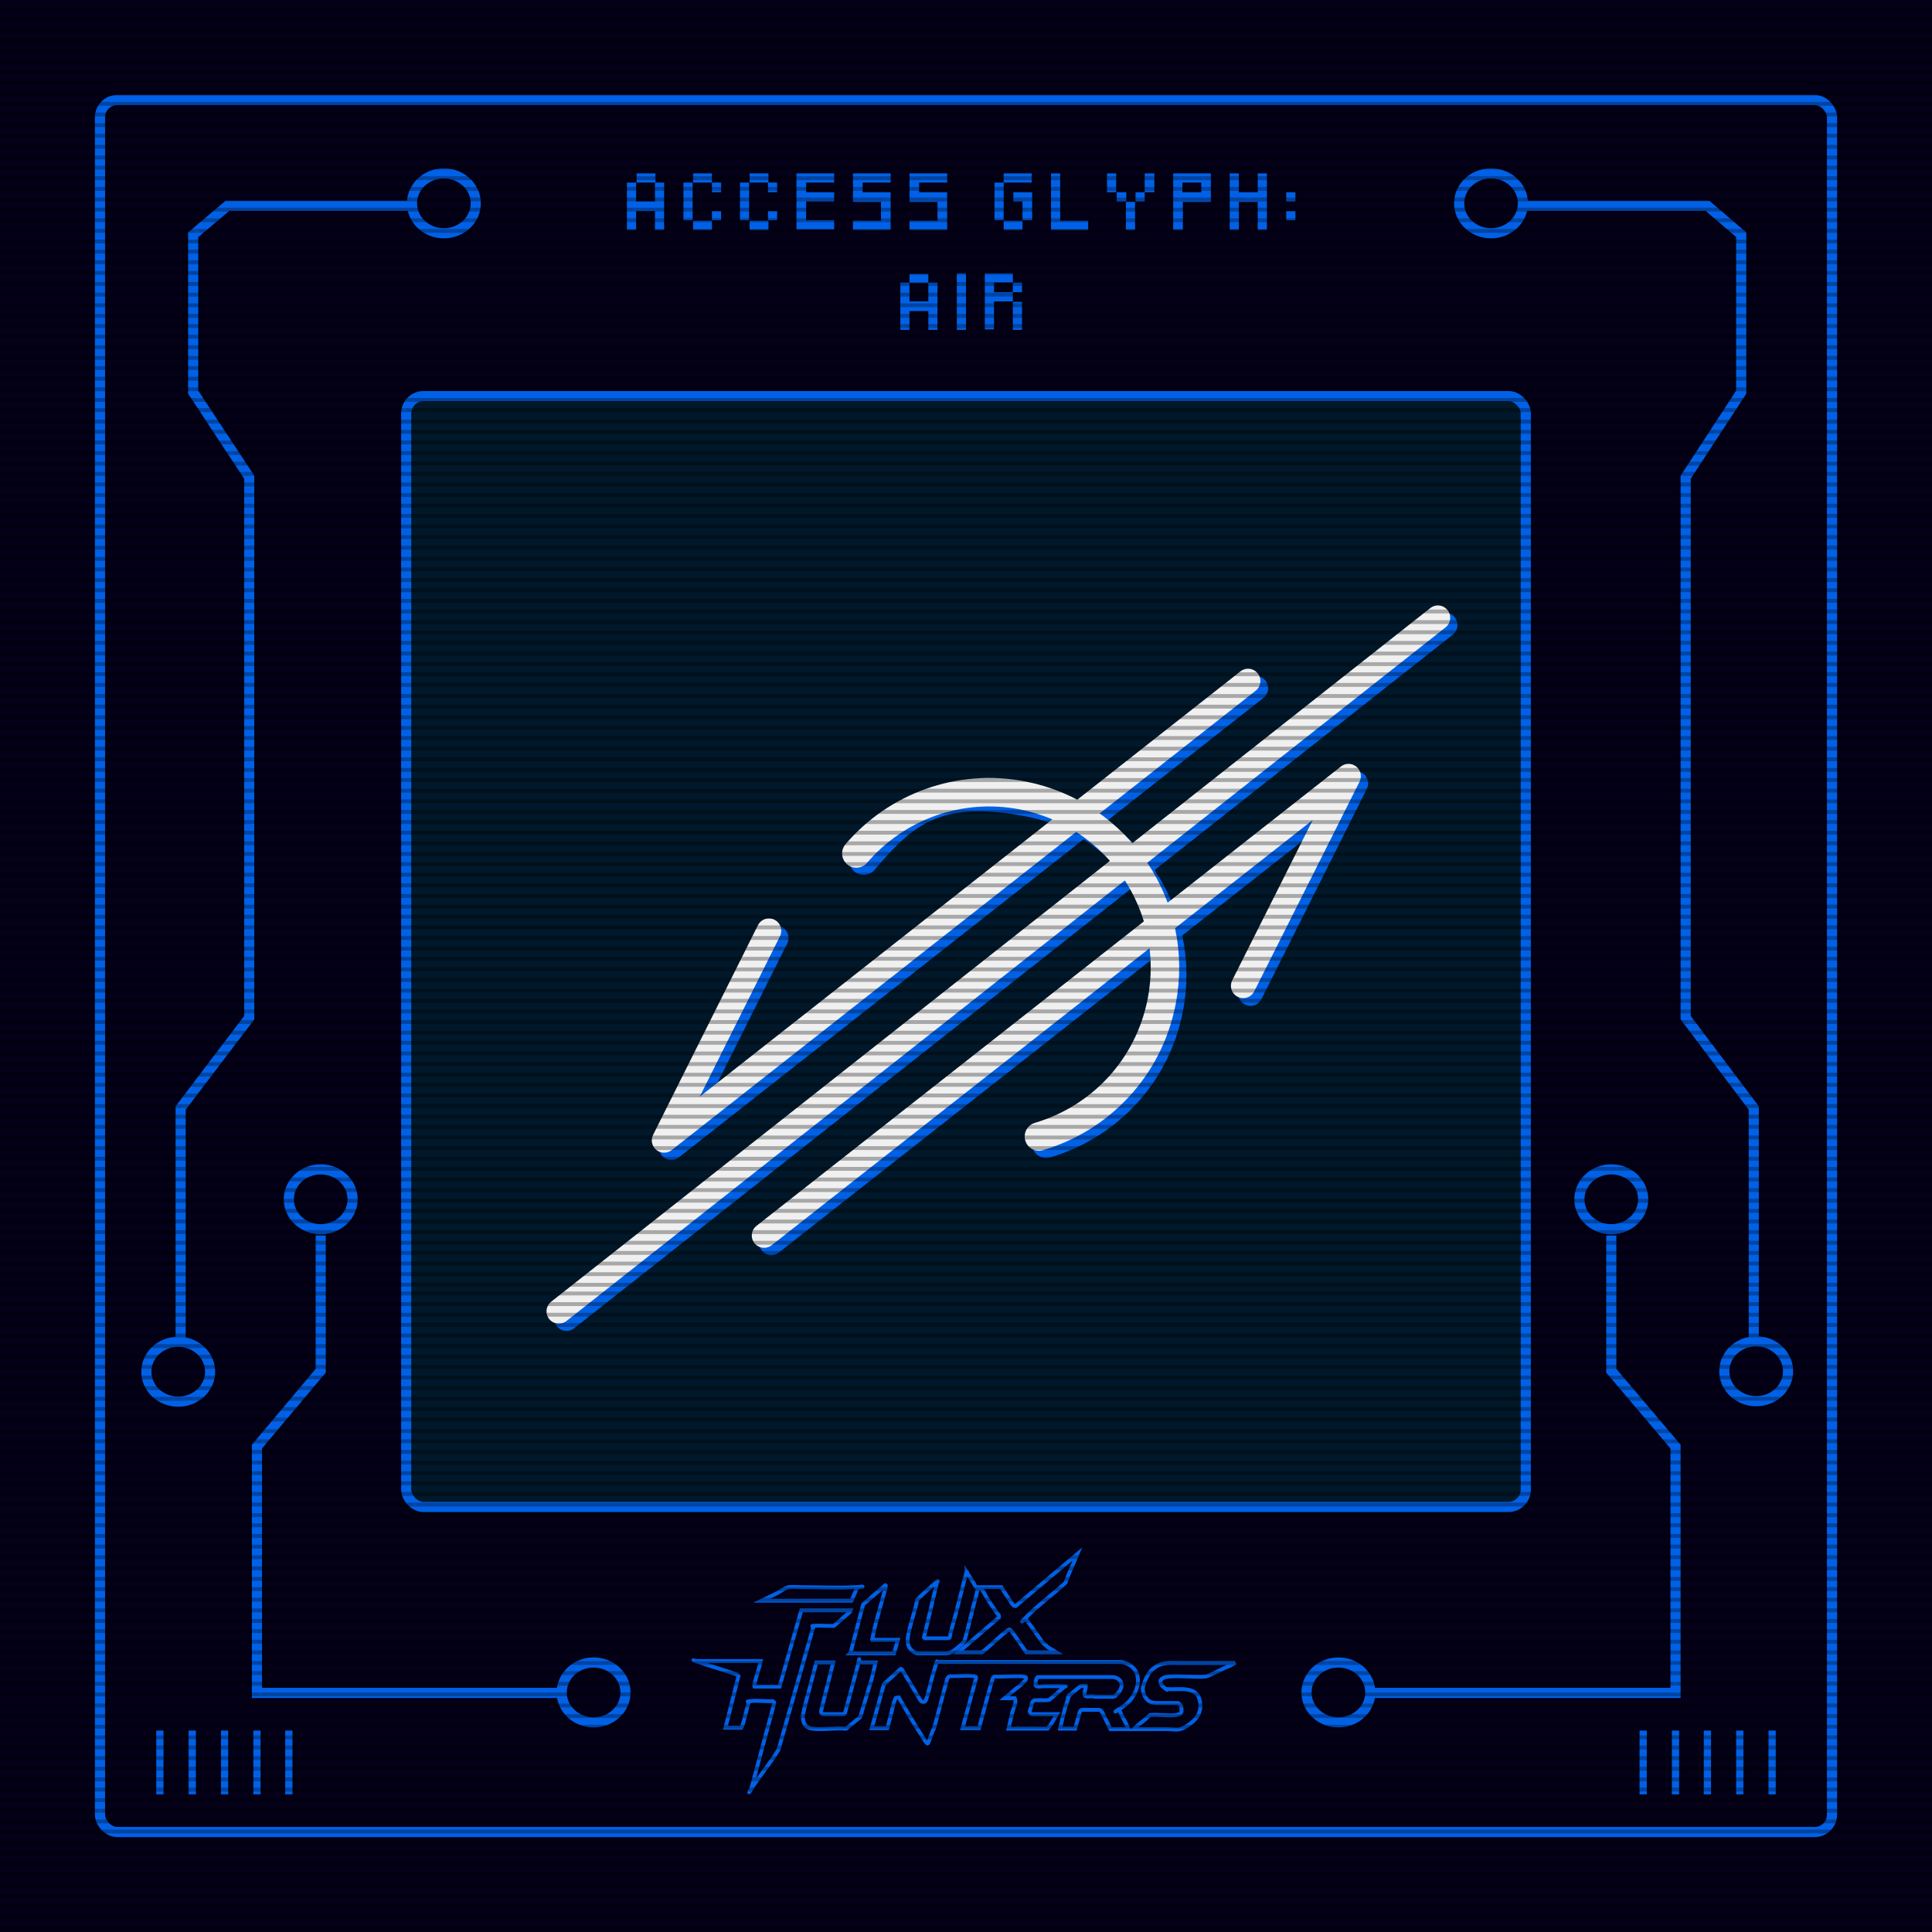
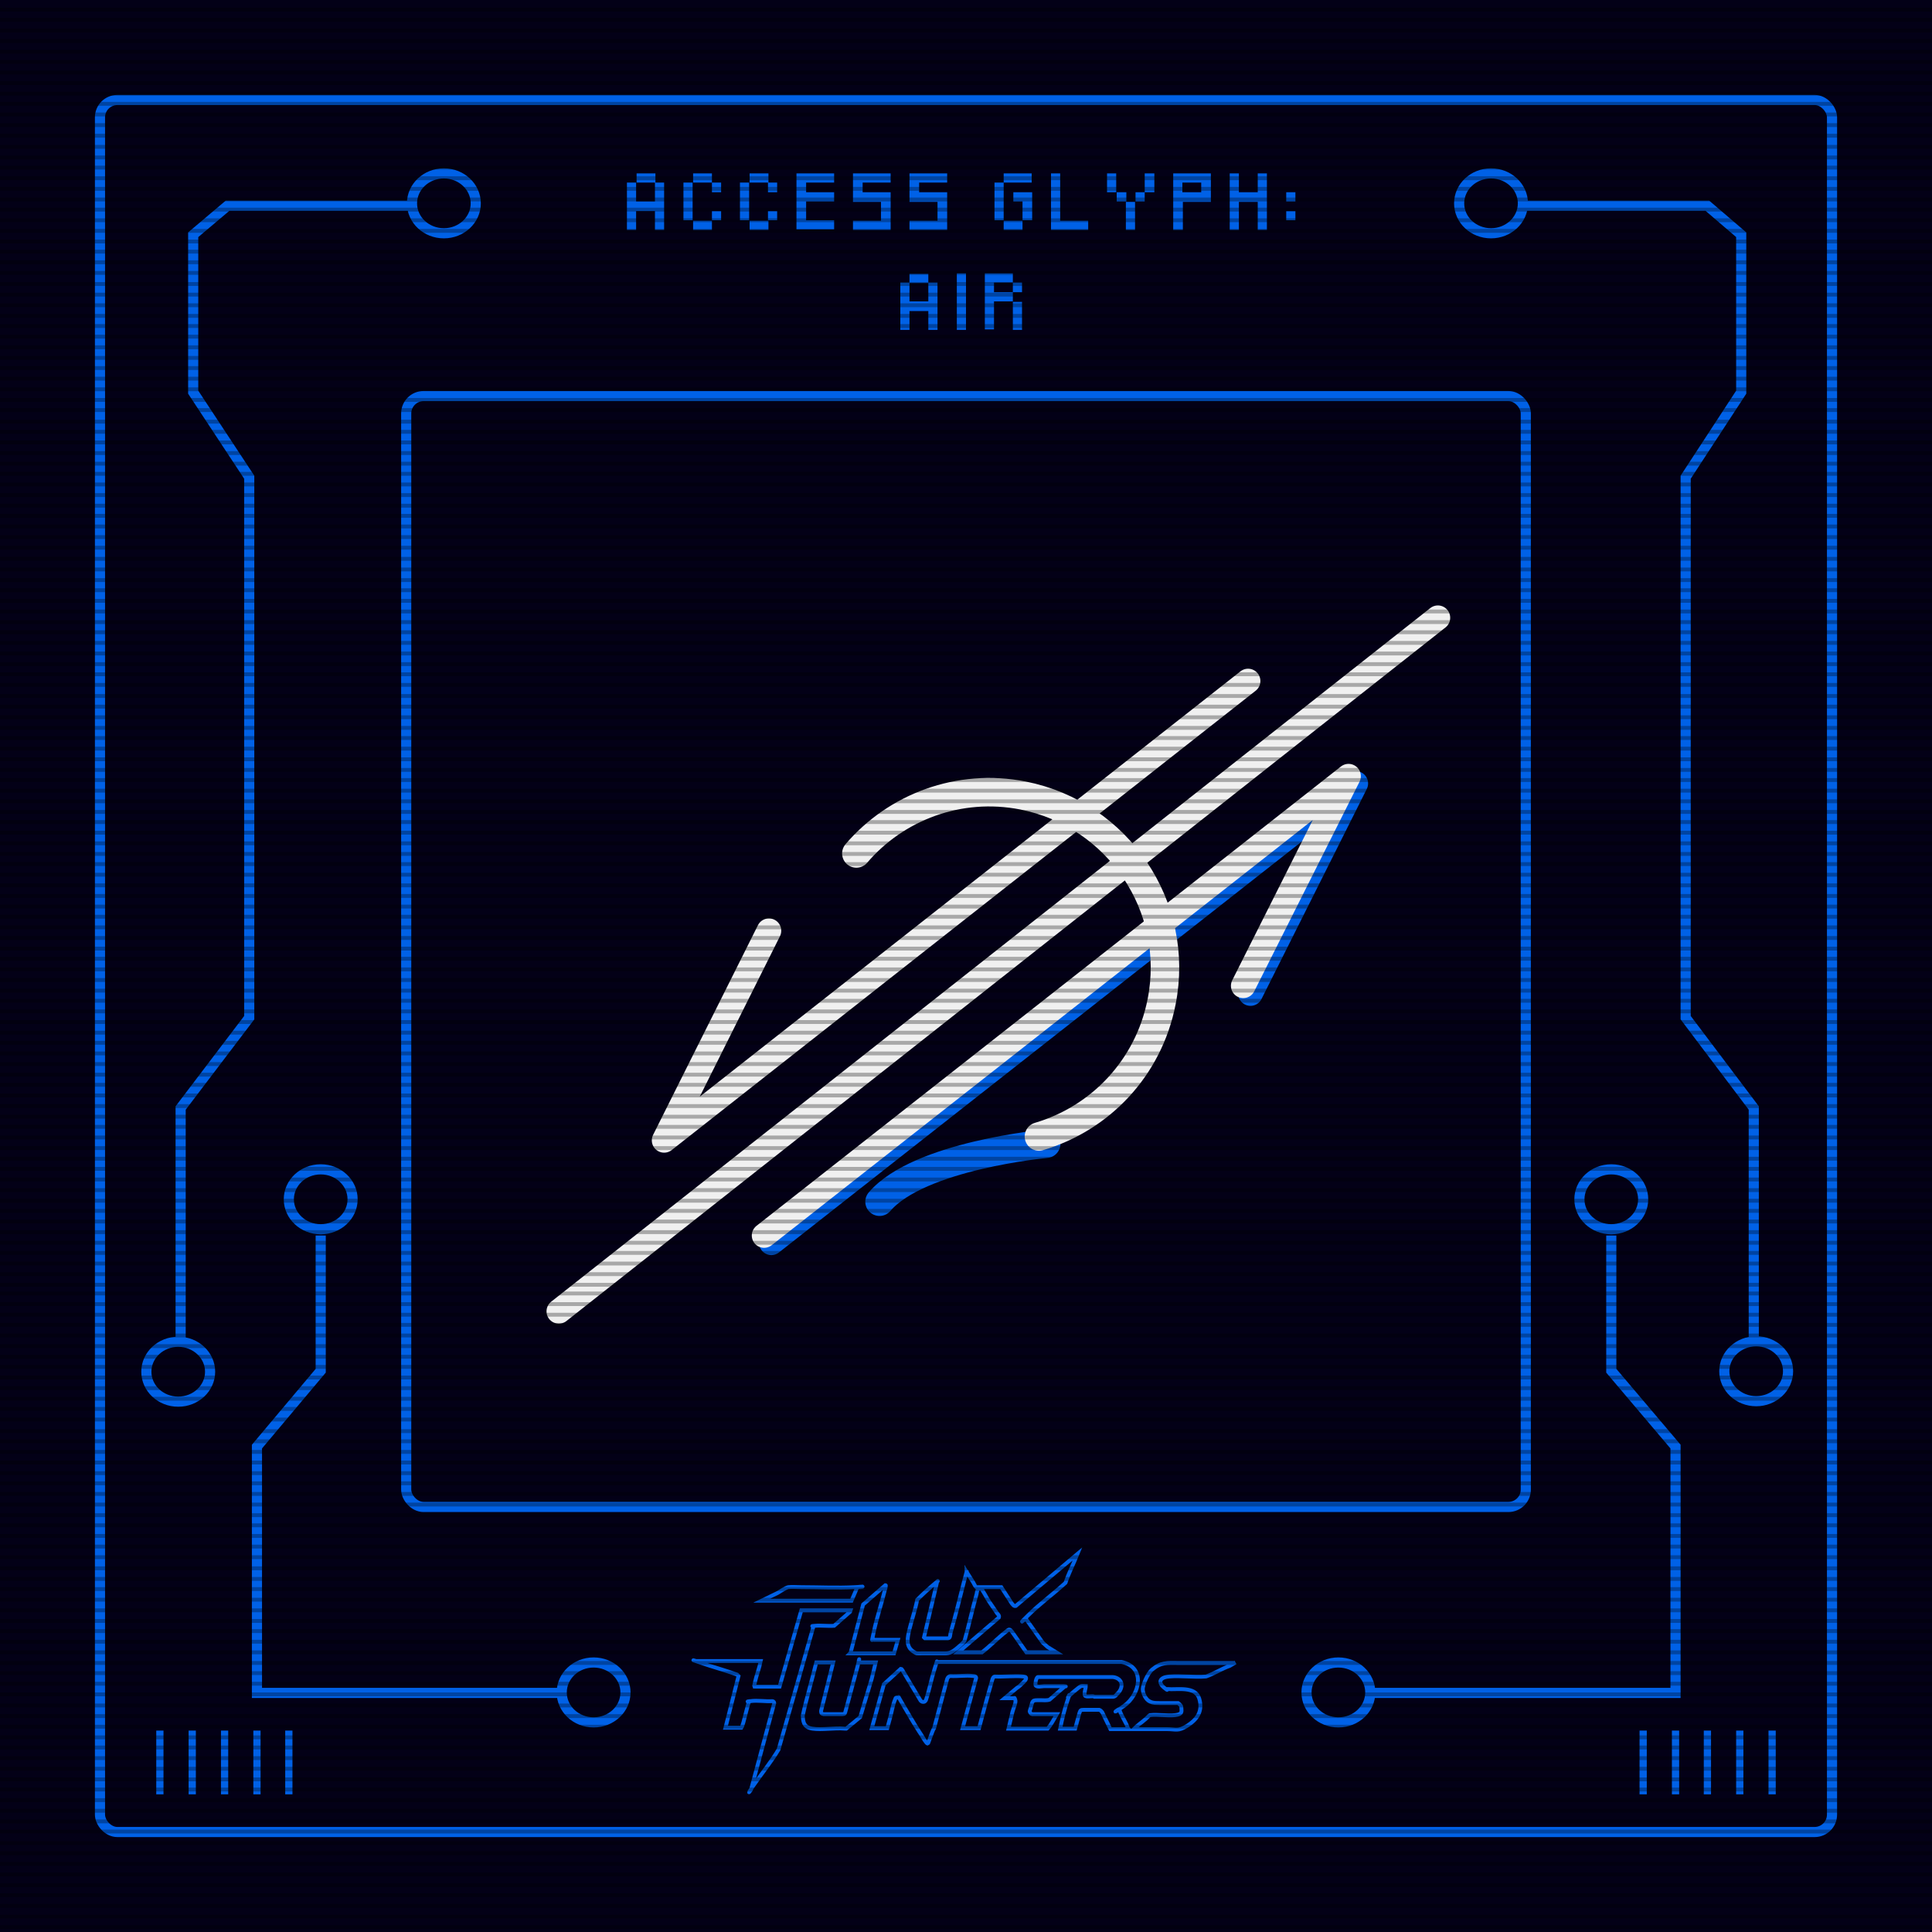
<svg xmlns="http://www.w3.org/2000/svg" viewBox="0 0 400 400">
  <style>.J{stroke:#0061e7}.K{stroke-width:2.1}.L{stroke-miterlimit:10}.M{stroke-linecap:round}.N{stroke-linejoin:round}.O{stroke-width:5.1}.P{stroke-width:.8}</style>
  <path d="M0 0h400v400H0z" fill="#030017" />
-   <rect x="84.1" y="82" width="231.8" height="230" rx="3.6" fill="#00182a" />
  <g fill="none">
    <g class="J">
      <rect x="84.1" y="82" width="231.8" height="230" rx="3.6" class="K L" />
      <g class="M N">
        <path d="m159.7 257.3 121-95.1-21.8 43.5" class="O" />
-         <path d="M216.6 236.8c12.6-3.7 22.7-14.1 25.4-27.9 3.9-19.7-9-38.8-28.7-42.7s-26.3 2.4-34.5 12" stroke-width="5.9" />
-         <path d="m260 142.5-121 95.1 21.7-43.4M299.2 129.4 117.3 273" class="O" />
+         <path d="M216.6 236.8s-26.3 2.4-34.5 12" stroke-width="5.9" />
      </g>
    </g>
    <g stroke="#f0f0f0" class="M N">
      <path d="m158.2 255.8 121-95.1-21.8 43.4" class="O" />
      <path d="M215.1 235.3c12.6-3.7 22.7-14.1 25.4-27.9 3.9-19.7-9-38.8-28.7-42.7-13.3-2.6-26.3 2.4-34.5 12" stroke-width="5.9" />
      <path d="m258.4 141-120.9 95.1 21.7-43.4M297.7 127.9l-182 143.6" class="O" />
    </g>
    <g class="J L">
      <path d="M33.1 358.3v13.2m6.7-13.2v13.2m6.7-13.2v13.2m6.7-13.2v13.2m6.6-13.2v13.2m280.4-13.2v13.2m6.7-13.2v13.2m6.6-13.2v13.2m6.7-13.2v13.2m6.7-13.2v13.2" stroke-width="1.5" />
      <rect x="20.7" y="20.7" width="358.6" height="358.6" rx="3.6" class="K" />
    </g>
    <ellipse cx="91.9" cy="42.1" rx="6.6" ry="6.2" class="J K" />
    <path d="M85.7 42.6H47.1l-7.1 6v32.6l11.6 17.6v111.9l-14.2 18.7v48.3" class="J K L" />
    <ellipse cx="36.9" cy="284" rx="6.6" ry="6.2" class="J K" />
    <ellipse cx="308.7" cy="42.1" rx="6.6" ry="6.2" class="J K" />
    <path d="M314.8 42.6h38.7l7 6v32.6L349 98.8v111.9l14.1 18.7v48.3" class="J K L" />
    <ellipse cx="363.6" cy="283.9" rx="6.6" ry="6.2" class="J K" />
    <path d="M116.3 350.5H53.2v-51l13.2-15.7v-28" class="J K L" />
    <ellipse cx="66.4" cy="248.3" rx="6.6" ry="6.2" class="J K" />
    <ellipse cx="122.9" cy="350.4" rx="6.6" ry="6.2" class="J K" />
    <path d="M283.7 350.5h63.2v-51l-13.3-15.7v-28" class="J K L" />
    <ellipse cx="333.6" cy="248.3" rx="6.6" ry="6.2" class="J K" />
    <ellipse cx="277.1" cy="350.4" rx="6.6" ry="6.2" class="J K" />
    <g class="L P J">
      <path d="M233.7 358h-3.8l-1.7-3.5c-.2-.2-.3-.4-.6-.5h-3.2c-.7 0-.7.1-.9.6l-.9 3.3h-3.1c.4-2 .9-4.1 1.6-6.1s0-.2 0-.4 2.4-2.2 2.7-2.3.7 0 1 0c0 .5-.4 1.4-.2 1.9s1.6 0 2 .3h.9 3c.5-.1.6-.4.7-.5 1.5-1.3 1.4-3.3-.8-3.6h-15.5c-.4.1-.6 1.4-.5 1.7.2.5 1.4.2 1.8.2h4c.9.1.2 0 .2.1l-3.1 2.7c-.6.2-1.3.1-1.9.1h-.5c-.2 0-.9 0-1 .2-.3.2-.5 1.6-.7 2-.1.2.3.7.4.7h5.2c-.6 1-1.1 2.1-1.9 3h-8.1l.8-3.4c.3-1.1.8-2 .6-2.6s-.2-.3-.3-.3H208l2.5-2.1c.5-.3 1-.8 1.4-1.2s1-1.1 0-1.2c-1.8-.2-4 .1-5.9 0-.3 0-.4.3-.5.5-1 3.4-1.9 6.8-2.8 10.2h-3.4l2.8-10.4c0-.3-.3-.4-.6-.4-1.5-.2-3.2.1-4.7 0-.3 0-.6.3-.7.6l-2.7 10.2c-.3.3-1.2 3.2-1.3 3.2s-.2-.1-.3-.2c-.5-.6-1-1.6-1.5-2.3-1.3-2-2.4-4-3.6-6s-.3-.8-.7-1-.6 0-.7.4c-.4.9-.7 2.6-1 3.7l-.6 2.2h-3.2l2.5-9.1 3.5-3.2c.3 0 .5.7.7.9l3.4 5.7c.4.4.8.4 1.1-.1.7-2.1 1.1-4.3 1.8-6.5s.4-1.4.5-1.4h38.2c5 1 3.9 6.7.5 9.1s-.8.3-.9.7c-.1.6 1.6 3.1 1.7 3.9zm22.1-13.8l-1.2.7c-1.7.6-3.2 1.6-4.9 2.2-2.4.2-5.3-.2-7.6 0s-2.2 1.4-1.1 2.3.4.2.7.3c2 .2 5.8-.7 6.6 2s-.6 4.4-2.5 5.6-2.3.7-4.2.7h-6.9c.8-.8 1.7-1.4 2.5-2.1s.5-.6.9-.8c1.6-.2 3.6.2 5.2 0s1.3-.8 1.3-1.4-.3-.8-.7-1.1h-3.5c-1.2 0-1.7 0-2.3-.3-.9-.4-1.5-1.7-1.5-2.6s1-3.2 1.9-4c1.9-1.6 3.1-1.4 5.4-1.4h11.7zM176 333.7l-3.3 2.9c-1.2.1-2.7-.1-3.9 0s-.3 0-.4.2l-7.2 25.4c-1.6 2.7-3.6 5.1-5.3 7.6s-.2.5-.4.7l4.8-17.9c0-.2-.2-.4-.4-.4-1.4.1-3.1-.2-4.5 0s-.1 0-.2 0c-.4.2-1.2 4.8-1.7 5.5h-3.3l2.7-10.7-.3-.3c-2.5-.9-5.1-1.6-7.7-2.5s-.6-.2-.7-.3h13.3c-.3 1.5-.9 3-1.2 4.4s-.2.7.1.9h5l4.5-15.8h10.2zm31.3-5.1l2.2 3.4c.2.2.4.6.8.5l12.8-10.8c-.8 2-1.8 3.9-2.5 6-2.5 2.3-5.4 4.4-7.8 6.8s-.5.4-.3.8l3.4 4.8 1 .9 1.8 1.1h-6.2l-3-4.3c-.5-.6-.6-.5-1.2 0-1.7 1.3-3.3 3-5 4.3h-4.9l8.4-7.2c.2-.5-.3-.7-.5-1.1-.5-.7-1-1.5-1.5-2.2s-1.3-2.4-1.7-2.7-.4 0-.4-.3h4.5z" />
      <path d="M172.5 344.2l-2.5 10c0 .4 0 .6.5.7h3.4c.9 0 1 0 1.1-.4l2.5-9.3c.8-3.1.1-1 .3-1h3.5l-.8 3.3-2.4 8-2.9 2.4h-.3c-2.1-.2-4.7.3-6.7 0s-1.9-1.7-2-2.7c.8-3.7 1.9-7.3 2.8-11h3.4zm30.2-15.5c0 .2-.2.3-.3.5s-.2.6-.2.8c-.9 3.2-1.6 6.5-2.5 9.7-.2.4-1.5 1.5-1.9 1.8-1.2.9-1.6.8-3.1.8H191c-1.2 0-1.2.1-1.8-.3-1.8-1.1-1.3-3-.9-4.7s1.2-4 1.6-6.1c1.1-1.1 2.4-2.3 3.6-3.3s.4-.4.5-.3l-2.7 11.4.2.2h4.8c.5-.1.4-.7.5-1.1 1-3.5 1.9-7.1 2.8-10.7s.5-1.3.5-2l1.2 1.9c.4.5.6 1.6 1.4 1.5zm-26.6 13.5l2.6-10 4.6-4c.1 0 .1 0 .1.1 0 .2-.1.7-.2.9-.7 2.9-1.7 5.8-2.3 8.7s-.3 1.1-.1 1.4.2.2.2.2h4.9l-.8 2.8H176zm1.4-13.6l-1.2 2.8h-18.6l3.3-1.6c.5-.3 1.7-1.1 2.2-1.2.7-.1 1.9 0 2.7 0 3.6 0 7.5.2 11.1 0s.4-.1.6 0z" />
    </g>
  </g>
  <path d="M129.8 47.6v-9.8h1.9v3.9h3.9v-3.9h1.9v9.8h-1.9v-3.9h-3.9v3.9h-1.9zm2-9.8v-1.9h3.9v1.9h-3.9zm9.7 7.8v-7.8h1.9v7.8h-1.9zm2-7.8v-1.9h3.9v1.9h-3.9zm0 9.8v-1.9h3.9v1.9h-3.9zm3.9-7.8v-2h1.9v2h-1.9zm0 5.8v-1.9h1.9v1.9h-1.9zm5.8 0v-7.8h1.9v7.8h-1.9zm2-7.8v-1.9h3.9v1.9h-3.9zm0 9.8v-1.9h3.9v1.9h-3.9zm3.8-7.8v-2h1.9v2H159zm0 5.8v-1.9h1.9v1.9H159zm5.9 2V35.9h7.8v1.9h-5.8v2h5.8v1.9h-5.8v3.9h5.8v1.9h-7.8zm11.7 0v-1.9h5.8v-3.9h-5.8v-5.9h7.8v1.9h-5.8v2h5.8v7.8h-7.8zm11.7 0v-1.9h5.8v-3.9h-5.8v-5.9h7.8v1.9h-5.8v2h5.8v7.8h-7.8zm17.6-2v-7.8h1.9v7.8h-1.9zm1.9-7.8v-1.9h5.8v1.9h-5.8zm0 9.8v-1.9h3.9v1.9h-3.9zm3.9-2v-3.9h-1.9v-1.9h3.9v5.8h-1.9zm5.9 2V35.9h1.9v9.8h5.8v1.9h-7.8zm11.6-7.8v-3.9h1.9v3.9h-1.9zm2 1.9v-1.9h2v1.9h-2zm1.9 5.9v-5.8h1.9v5.8h-1.9zm2-5.9v-1.9h1.9v1.9h-1.9zm1.9-1.9v-3.9h2v3.9h-2zm5.9 7.8V35.9h7.8v5.9h-5.8v5.8H243zm5.8-7.8v-2h-3.9v2h3.9zm5.9 7.8V35.9h1.9v3.9h3.9v-3.9h1.9v11.7h-1.9v-5.8h-3.9v5.8h-1.9zm11.7-5.9v-1.9h1.9v1.9h-1.9zm0 3.9v-1.9h1.9v1.9h-1.9zm-79.9 22.7v-9.8h1.9v3.9h3.9v-3.9h1.9v9.8h-1.9v-3.9h-3.9v3.9h-1.9zm1.9-9.7v-1.9h3.9v1.9h-3.9zm9.8 9.7V56.6h1.9v11.7h-1.9zm5.8 0V56.6h5.8v1.9h-3.9v2h3.9v1.9h-3.9v5.8h-1.9zm5.8-7.8v-2h1.9v2h-1.9zm0 7.8v-5.8h1.9v5.8h-1.9z" fill="#0061e7" />
  <g opacity=".3" class="L P">
    <path d="M0 2h400M0 4.1h400M0 6.3h400M0 8.5h400M0 10.7h400M0 12.8h400M0 15h400M0 17.2h400M0 19.4h400M0 21.5h400M0 23.7h400M0 25.9h400M0 28.1h400M0 30.4h400M0 32.6h400M0 34.7h400M0 36.9h400M0 39.1h400M0 41.3h400M0 43.4h400M0 45.6h400M0 47.8h400M0 50h400M0 52.1h400M0 54.3h400M0 56.5h400M0 58.8h400M0 61h400M0 63.2h400M0 65.4h400M0 67.5h400M0 69.7h400M0 71.9h400M0 74.1h400M0 76.2h400M0 78.4h400M0 80.6h400M0 82.8h400M0 84.9h400M0 87.3h400M0 89.4h400M0 91.6h400M0 93.8h400M0 96h400M0 98.1h400M0 100.3h400M0 102.5h400M0 104.7h400M0 106.8h400M0 109h400M0 111.2h400M0 113.4h400M0 115.7h400M0 117.9h400M0 120.1h400M0 122.2h400M0 124.4h400M0 126.6h400M0 128.8h400M0 130.9h400M0 133.1h400M0 135.3h400M0 137.5h400M0 139.6h400M0 141.8h400M0 144.1h400M0 146.3h400M0 148.5h400M0 150.7h400M0 152.8h400M0 155h400M0 157.2h400M0 159.4h400M0 161.5h400M0 163.7h400M0 165.9h400M0 168.1h400M0 170.2h400M0 172.4h400M0 174.6h400M0 176.8h400M0 178.9h400M0 181.1h400M0 183.3h400M0 185.5h400M0 187.7h400M0 189.8h400M0 192h400M0 194.2h400M0 196.4h400M0 198.5h400M0 200.7h400M0 202.9h400M0 205.1h400M0 207.2h400M0 209.4h400M0 211.6h400M0 213.8h400M0 215.9h400M0 218.1h400M0 220.3h400M0 222.5h400M0 224.6h400M0 226.8h400M0 229h400M0 231.2h400M0 233.3h400M0 235.5h400M0 237.7h400M0 239.9h400M0 242h400M0 244.2h400M0 246.4h400M0 248.6h400M0 250.7h400M0 252.9h400M0 255.1h400M0 257.3h400M0 259.4h400M0 261.6h400M0 263.8h400M0 266h400" stroke="#000" fill="none" />
  </g>
  <g opacity=".3" class="L P">
    <path d="M0 267.8h400M0 270h400M0 272.2h400M0 274.3h400M0 276.5h400M0 278.7h400M0 280.9h400M0 283h400M0 285.2h400M0 287.4h400M0 289.6h400M0 291.7h400M0 293.9h400M0 296.3h400M0 298.4h400M0 300.6h400M0 302.8h400M0 305h400M0 307.1h400M0 309.3h400M0 311.5h400M0 313.7h400M0 315.8h400M0 318h400M0 320.2h400M0 322.4h400M0 324.7h400M0 326.9h400M0 329h400M0 331.2h400M0 333.4h400M0 335.6h400M0 337.7h400M0 339.9h400M0 342.1h400M0 344.3h400M0 346.4h400M0 348.6h400M0 350.8h400M0 353.1h400M0 355.3h400M0 357.5h400M0 359.7h400M0 361.8h400M0 364h400M0 366.2h400M0 368.4h400M0 370.5h400M0 372.7h400M0 374.9h400M0 377.1h400M0 379.2h400M0 381.6h400M0 383.7h400M0 385.9h400M0 388.1h400M0 390.3h400M0 392.4h400M0 394.6h400M0 396.8h400M0 399h400" stroke="#000" fill="none" />
  </g>
</svg>